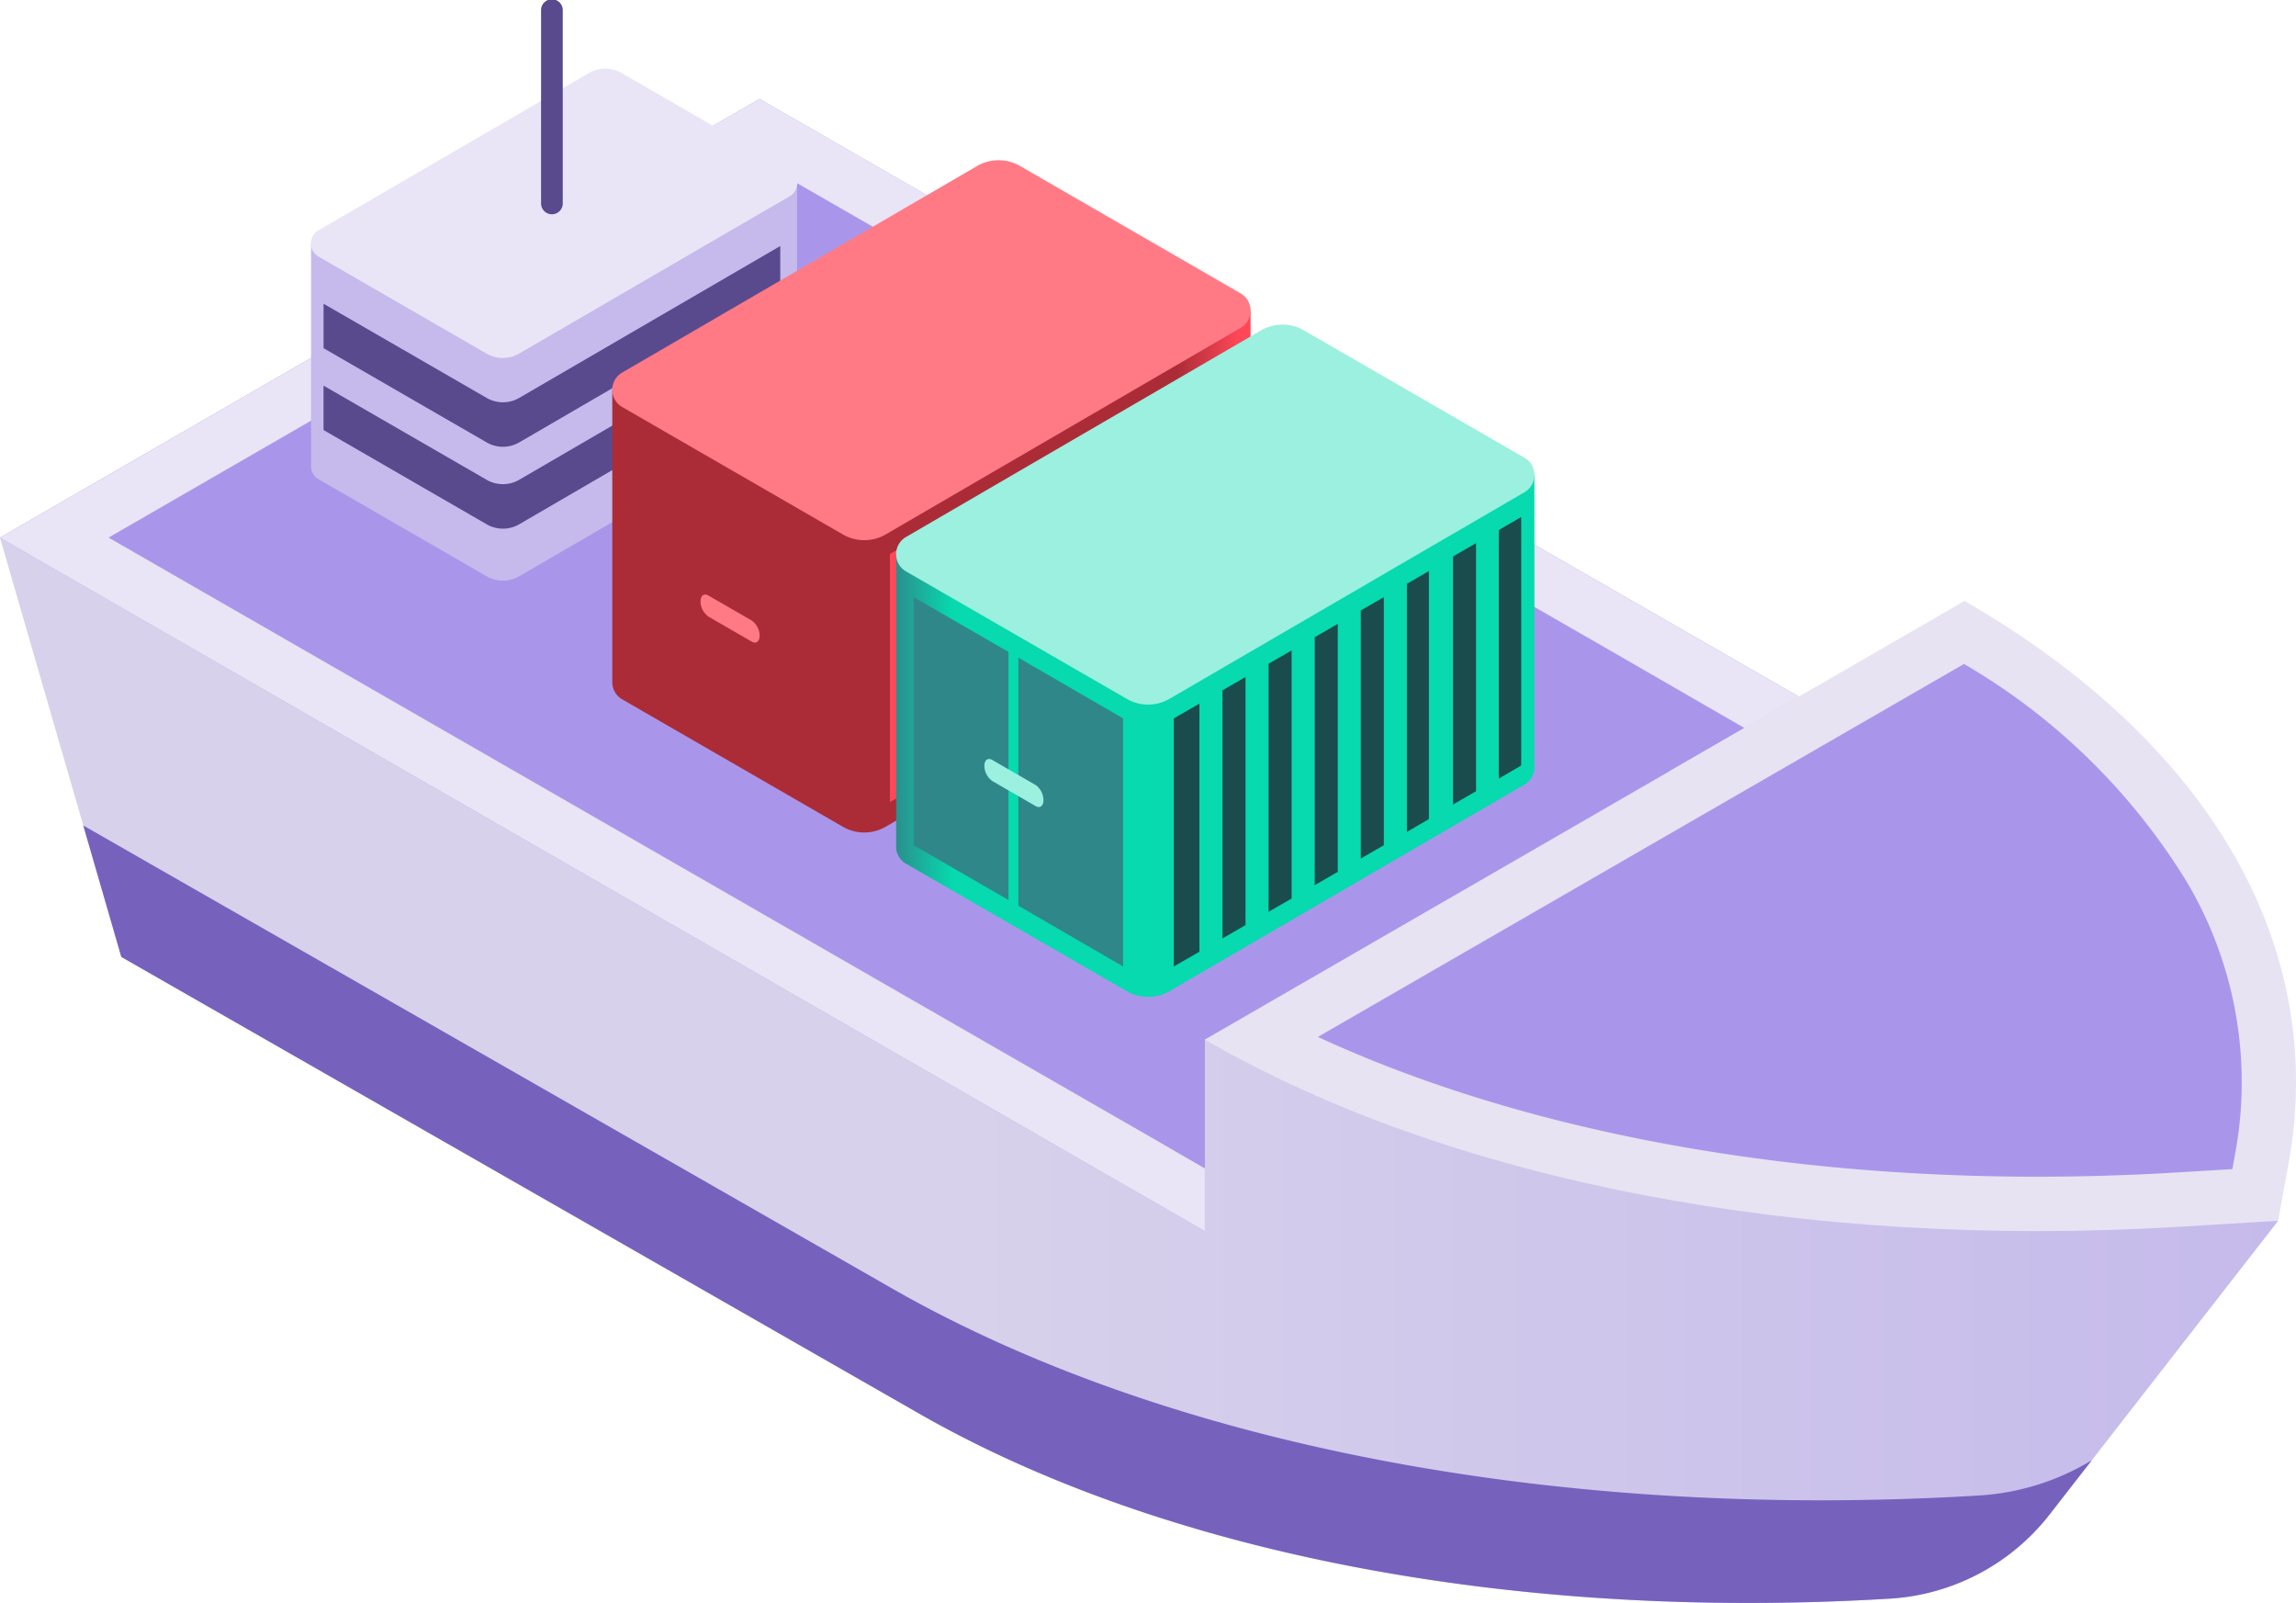
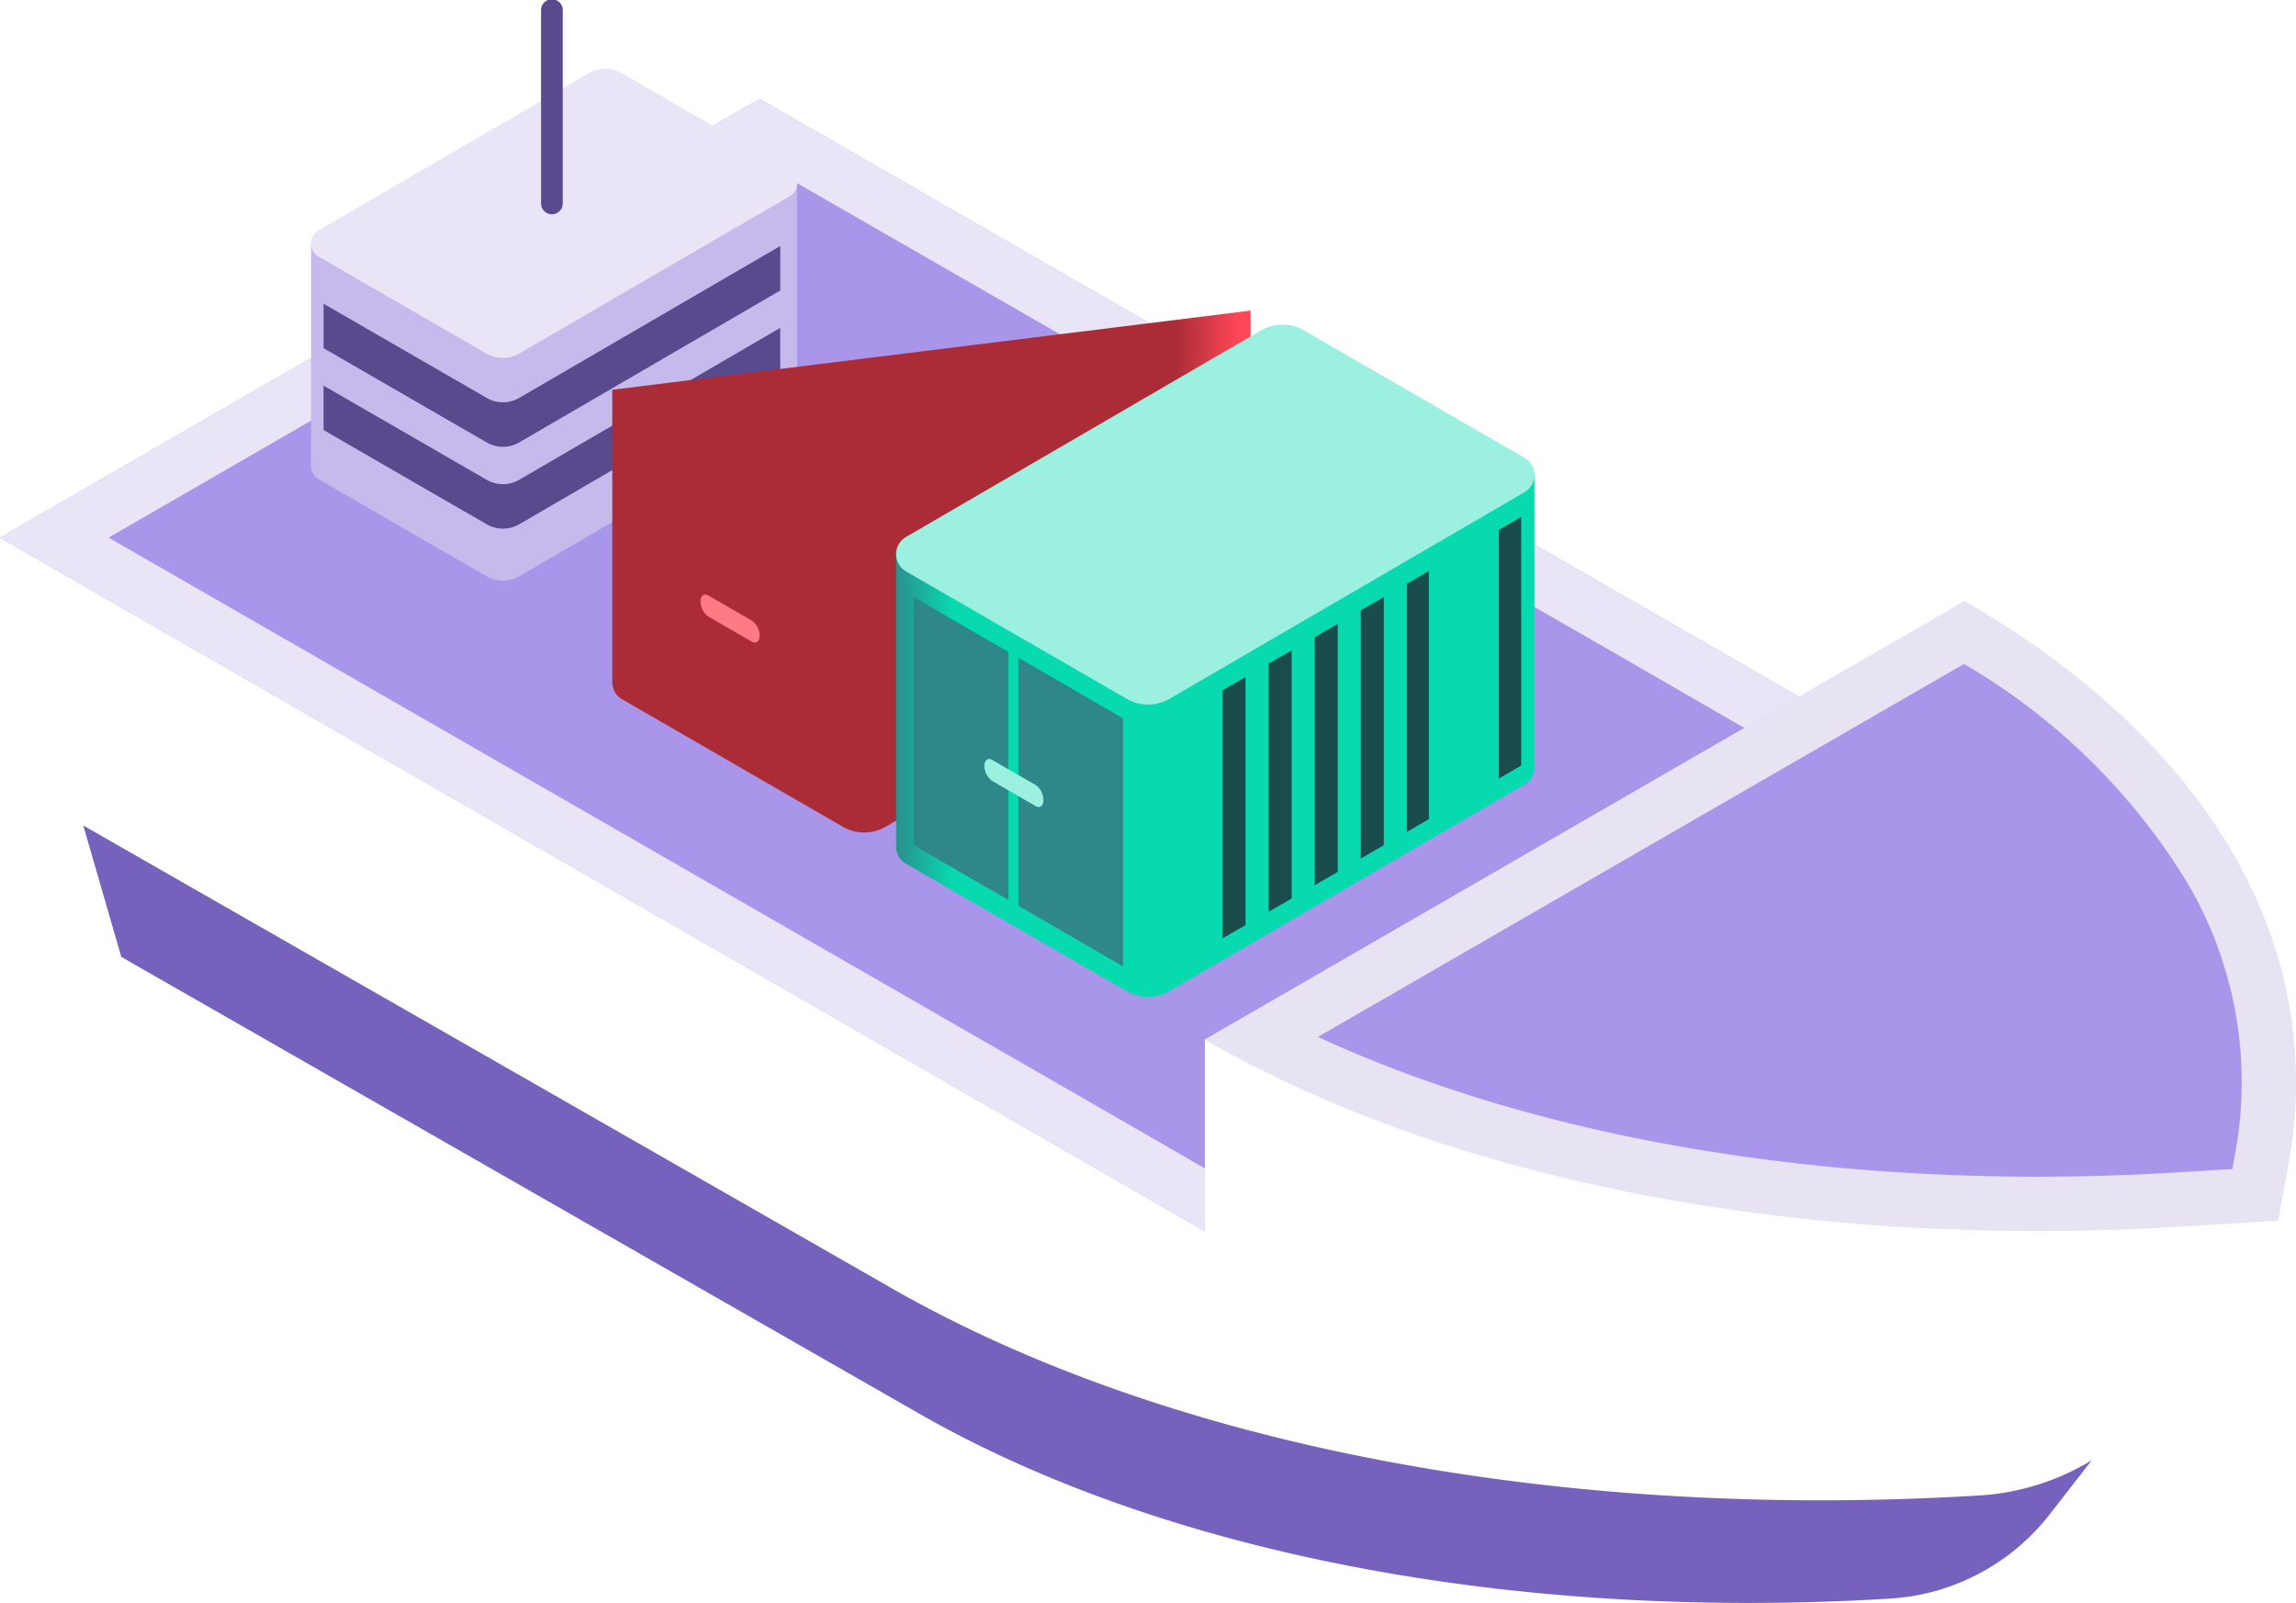
<svg xmlns="http://www.w3.org/2000/svg" xmlns:xlink="http://www.w3.org/1999/xlink" width="71.635" height="50" viewBox="0 0 71.635 50">
  <defs>
    <linearGradient id="a" x1="0.997" y1="0.5" x2="0.425" y2="0.5" gradientUnits="objectBoundingBox">
      <stop offset="0" stop-color="#c5baeb" />
      <stop offset="1" stop-color="#d7d1eb" />
    </linearGradient>
    <linearGradient id="b" x1="2.531" y1="0.5" x2="2.63" y2="0.5" xlink:href="#a" />
    <linearGradient id="c" x1="0.882" y1="0.5" x2="0.98" y2="0.5" gradientUnits="objectBoundingBox">
      <stop offset="0" stop-color="#ab2c37" />
      <stop offset="1" stop-color="#ff4757" />
    </linearGradient>
    <linearGradient id="d" x1="-0.008" y1="0.5" x2="0.091" y2="0.5" gradientUnits="objectBoundingBox">
      <stop offset="0" stop-color="#2f878a" />
      <stop offset="1" stop-color="#06daae" />
    </linearGradient>
  </defs>
  <g transform="translate(0 -77.316)">
    <g transform="translate(0 80.403)">
-       <path d="M23.7,99.378,0,113.062l3.785,13.08L28.563,140.32c7.677,4.432,18.684,6.546,30.4,5.837a6.839,6.839,0,0,0,4.984-2.625l7.13-9.16Z" transform="translate(0 -99.378)" fill="url(#a)" />
      <path d="M37.592,128.721l18.529-10.7L23.7,99.378,0,113.062l37.592,21.631Z" transform="translate(0 -99.378)" fill="#a996eb" />
      <path d="M35.9,131.76l-32.513-18.7L23.7,101.333l26.533,15.246,2.448,1.413.054.031,1.693.977,1.693-.977L23.7,99.378,0,113.062l37.592,21.631v-1.955Z" transform="translate(0 -99.378)" fill="#e9e5f6" />
      <path d="M292.383,211.3c7.677,4.432,11.337,10.787,10.109,17.553l-.323,1.781-3.085.187c-11.718.709-22.725-1.4-30.4-5.837Z" transform="translate(-231.09 -195.642)" fill="#e7e3f3" />
      <path d="M314.048,225.337a19.885,19.885,0,0,1,6.942,6.783,12.246,12.246,0,0,1,1.517,8.5l-.086.474-1.759.106c-1.442.087-2.9.131-4.323.131-8.492,0-16.332-1.535-22.45-4.36Z" transform="translate(-252.771 -207.714)" fill="#a996eb" />
    </g>
    <path d="M77.728,282.251c-13.13.794-25.464-1.574-34.066-6.54l-25.09-14.358,1.187,4.1,24.778,14.179c7.677,4.432,18.684,6.545,30.4,5.837a6.839,6.839,0,0,0,4.984-2.625l1.316-1.691A7.66,7.66,0,0,1,77.728,282.251Z" transform="translate(-15.974 -158.288)" fill="#7662bd" />
    <g transform="translate(9.705 79.458)">
      <path d="M69.368,126.978v-6.944l15.164-1.88V125.1a.468.468,0,0,1-.236.409l-8.434,4.907a1.014,1.014,0,0,1-1.015,0L69.6,127.387A.468.468,0,0,1,69.368,126.978Z" transform="translate(-69.368 -114.582)" fill="url(#b)" />
      <path d="M84.3,95.788l-5.243-3.027a1.015,1.015,0,0,0-1.015,0L69.6,97.668a.472.472,0,0,0,0,.818l5.243,3.027a1.015,1.015,0,0,0,1.015,0L84.3,96.606A.472.472,0,0,0,84.3,95.788Z" transform="translate(-69.368 -92.625)" fill="#e9e5f6" />
      <g transform="translate(0.39 5.532)">
        <path d="M77.241,138.288a1.014,1.014,0,0,0,1.015,0l8.145-4.739v-1.387L78.256,136.9a1.014,1.014,0,0,1-1.015,0l-5.089-2.938v1.387Z" transform="translate(-72.152 -132.162)" fill="#594a8e" />
        <path d="M77.241,156.54a1.015,1.015,0,0,0,1.015,0L86.4,151.8v-1.387l-8.145,4.739a1.015,1.015,0,0,1-1.015,0l-5.089-2.938V153.6Z" transform="translate(-72.152 -147.86)" fill="#594a8e" />
      </g>
    </g>
    <g transform="translate(19.103 82.313)">
      <path d="M136.534,158.151v-9.119l19.915-2.47v9.119a.614.614,0,0,1-.31.537l-11.077,6.445a1.333,1.333,0,0,1-1.333,0l-6.885-3.975A.615.615,0,0,1,136.534,158.151Z" transform="translate(-136.534 -141.871)" fill="url(#c)" />
-       <path d="M156.139,117.187l-6.885-3.975a1.333,1.333,0,0,0-1.333,0l-11.077,6.445a.62.62,0,0,0,0,1.075l6.885,3.975a1.333,1.333,0,0,0,1.333,0l11.077-6.445A.62.62,0,0,0,156.139,117.187Z" transform="translate(-136.534 -113.033)" fill="#ff7a85" />
      <g transform="translate(8.668 6.005)">
        <path d="M230.593,187.464l-.719.415v-7.738l.719-.415Z" transform="translate(-225.482 -176.4)" fill="#ff4757" />
-         <path d="M199.281,197.535v7.738l-.8.459v-7.738Z" transform="translate(-198.486 -191.717)" fill="#ff4757" />
        <path d="M220.311,185.662V193.4l-.719.415v-7.738Z" transform="translate(-216.639 -181.505)" fill="#ff4757" />
        <path d="M240.874,181.528l-.719.415v-7.738l.719-.415Z" transform="translate(-234.325 -171.295)" fill="#ff4757" />
        <path d="M210.029,191.6v7.738l-.719.415v-7.738Z" transform="translate(-207.796 -186.612)" fill="#ff4757" />
        <path d="M250.437,168.388l.686-.4v7.738l-.686.4Z" transform="translate(-243.168 -166.308)" fill="#ff4757" />
        <path d="M270.926,156.486l.686-.4v7.738l-.686.4Z" transform="translate(-260.791 -156.071)" fill="#ff4757" />
        <path d="M261.438,169.49l-.719.415v-7.738l.719-.415Z" transform="translate(-252.012 -160.941)" fill="#ff4757" />
        <path d="M271,156.35l.686-.4v7.738l-.686.4Z" transform="translate(-260.854 -155.954)" fill="#ff4757" />
      </g>
      <g transform="translate(0.548 8.501)">
        <path d="M163.8,187.28l3.267,1.894v7.738l-3.267-1.894Z" transform="translate(-160.537 -185.393)" fill="#ab2c37" />
        <path d="M143.41,175.5v7.738l-2.957-1.708V173.79Z" transform="translate(-140.453 -173.79)" fill="#ab2c37" />
      </g>
      <path d="M156.466,210.562l1.351.78c.136.079.246,0,.246-.186a.59.59,0,0,0-.246-.471l-1.351-.78c-.136-.079-.246,0-.246.186a.59.59,0,0,0,.246.471Z" transform="translate(-153.466 -196.326)" fill="#ff7a85" />
    </g>
    <g transform="translate(27.959 87.442)">
      <path d="M199.83,194.806v-9.119l19.915-2.47v9.119a.615.615,0,0,1-.31.537l-11.077,6.445a1.333,1.333,0,0,1-1.333,0l-6.885-3.975A.615.615,0,0,1,199.83,194.806Z" transform="translate(-199.83 -178.526)" fill="url(#d)" />
      <path d="M219.435,153.842l-6.885-3.975a1.333,1.333,0,0,0-1.333,0l-11.077,6.445a.62.62,0,0,0,0,1.075l6.885,3.975a1.333,1.333,0,0,0,1.333,0l11.077-6.445A.62.62,0,0,0,219.435,153.842Z" transform="translate(-199.83 -149.689)" fill="#9bf0df" />
      <g transform="translate(8.668 6.005)">
        <path d="M293.889,224.119l-.719.415V216.8l.719-.415Z" transform="translate(-288.778 -213.055)" fill="#1a4c4e" />
-         <path d="M262.577,234.19v7.738l-.8.459v-7.738Z" transform="translate(-261.782 -228.372)" fill="#1a4c4e" />
        <path d="M283.607,222.318v7.738l-.719.415v-7.738Z" transform="translate(-279.935 -218.161)" fill="#1a4c4e" />
        <path d="M304.171,218.183l-.719.415V210.86l.719-.415Z" transform="translate(-297.622 -207.95)" fill="#1a4c4e" />
        <path d="M273.325,228.254v7.738l-.719.415v-7.738Z" transform="translate(-271.092 -223.267)" fill="#1a4c4e" />
        <path d="M313.733,205.043l.686-.4v7.738l-.686.4Z" transform="translate(-306.464 -202.963)" fill="#1a4c4e" />
        <path d="M334.222,193.142l.686-.4v7.738l-.686.4Z" transform="translate(-324.087 -192.727)" fill="#1a4c4e" />
-         <path d="M324.734,206.146l-.719.415v-7.738l.719-.415Z" transform="translate(-315.308 -197.597)" fill="#1a4c4e" />
        <path d="M334.3,193.006l.686-.4v7.738l-.686.4Z" transform="translate(-324.151 -192.61)" fill="#1a4c4e" />
      </g>
      <g transform="translate(0.548 8.501)">
        <path d="M227.1,223.935l3.267,1.894v7.738l-3.267-1.894Z" transform="translate(-223.834 -222.048)" fill="#2f878a" />
        <path d="M206.707,212.153v7.738l-2.957-1.708v-7.738Z" transform="translate(-203.75 -210.445)" fill="#2f878a" />
      </g>
      <path d="M219.762,247.218l1.351.78c.136.079.246,0,.246-.186a.59.59,0,0,0-.246-.471l-1.351-.78c-.136-.079-.246,0-.246.186A.59.59,0,0,0,219.762,247.218Z" transform="translate(-216.762 -232.982)" fill="#9bf0df" />
    </g>
    <g transform="translate(16.881 77.316)">
      <path d="M120.991,84a.339.339,0,0,1-.339-.339v-6.01a.339.339,0,1,1,.677,0v6.01A.339.339,0,0,1,120.991,84Z" transform="translate(-120.652 -77.316)" fill="#594a8e" />
    </g>
  </g>
</svg>